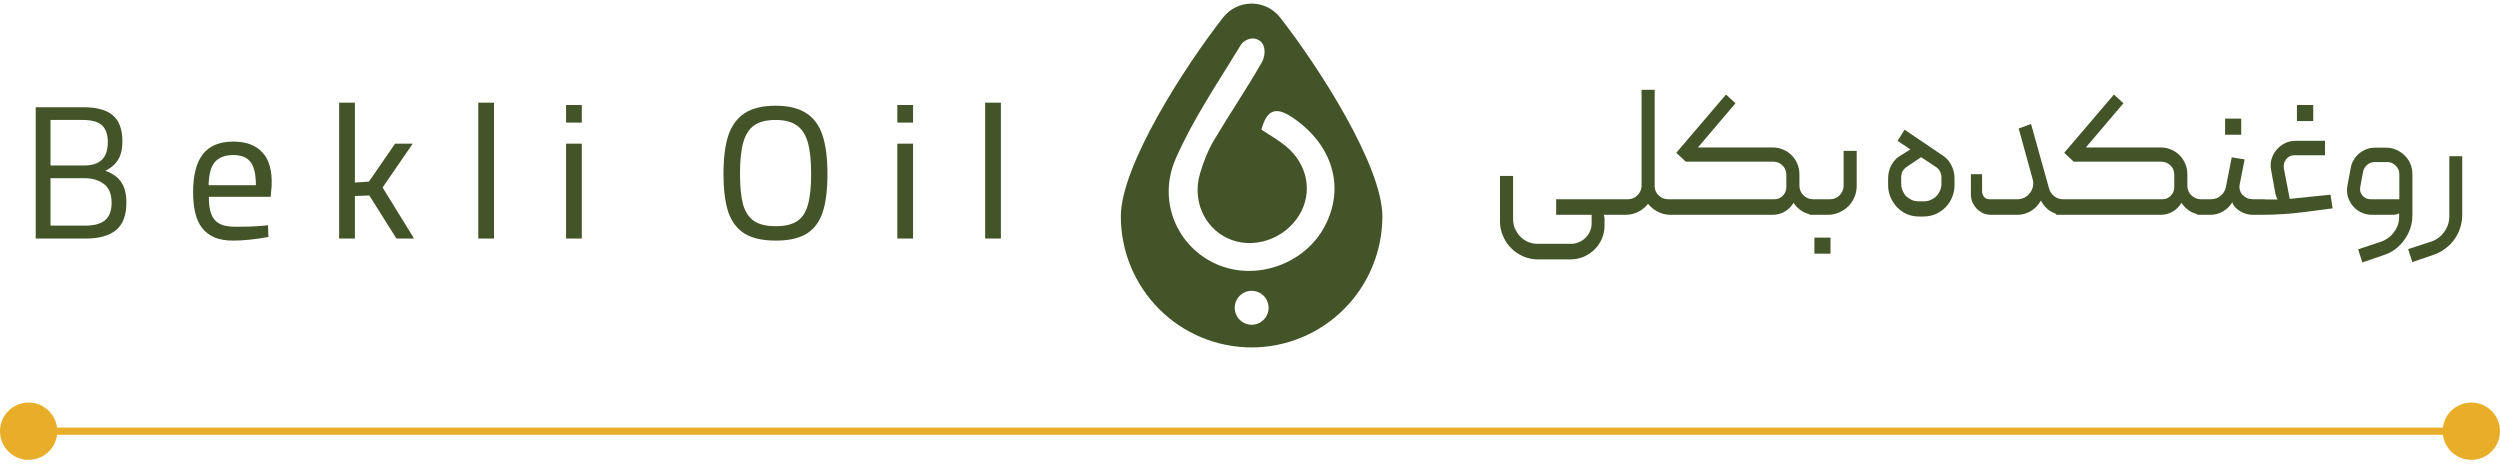
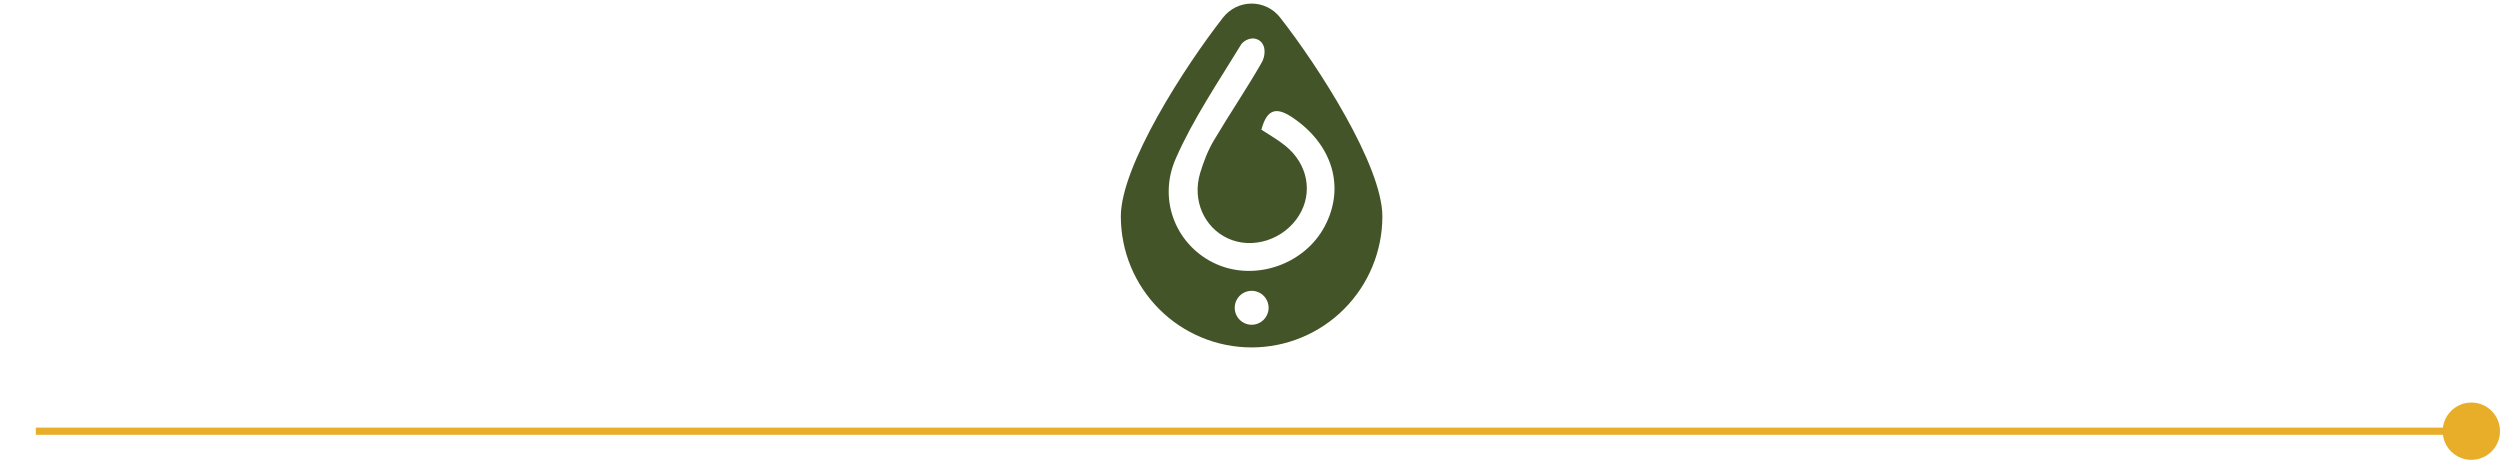
<svg xmlns="http://www.w3.org/2000/svg" width="349" height="65" viewBox="0 0 349 65" fill="none">
-   <path d="M219.331 34.039C219.72 34.039 220.082 33.96 220.417 33.801C220.77 33.66 221.079 33.457 221.344 33.192C221.609 32.945 221.812 32.645 221.953 32.291C222.112 31.956 222.191 31.594 222.191 31.206V29.988H217.239V27.816H226.932C227.02 27.816 227.1 27.851 227.17 27.922C227.258 27.992 227.303 28.081 227.303 28.187V29.59C227.303 29.696 227.258 29.793 227.17 29.882C227.1 29.952 227.02 29.988 226.932 29.988H223.886C223.957 30.164 223.992 30.358 223.992 30.57V31.497C223.992 32.15 223.869 32.759 223.622 33.324C223.374 33.907 223.03 34.41 222.589 34.834C222.165 35.258 221.662 35.593 221.079 35.84C220.514 36.087 219.905 36.211 219.252 36.211H214.697C213.973 36.211 213.284 36.07 212.631 35.787C211.996 35.505 211.439 35.125 210.963 34.648C210.486 34.172 210.106 33.607 209.824 32.954C209.542 32.318 209.4 31.638 209.4 30.914V24.559H211.228V30.597C211.228 31.073 211.316 31.515 211.492 31.921C211.687 32.344 211.934 32.715 212.234 33.033C212.552 33.351 212.914 33.598 213.32 33.775C213.743 33.951 214.194 34.039 214.67 34.039H219.331ZM234.408 27.816C234.655 27.816 234.779 27.939 234.779 28.187V29.617C234.779 29.864 234.655 29.988 234.408 29.988H233.216C232.581 29.988 231.989 29.846 231.442 29.564C230.895 29.281 230.436 28.911 230.065 28.451C229.712 28.911 229.262 29.281 228.714 29.564C228.167 29.846 227.567 29.988 226.913 29.988H225.616C225.369 29.988 225.245 29.864 225.245 29.617V28.187C225.245 27.939 225.369 27.816 225.616 27.816H227.258C227.77 27.816 228.211 27.631 228.582 27.26C228.97 26.889 229.164 26.439 229.164 25.909V12.535H230.992V26.042C231.009 26.536 231.204 26.96 231.574 27.313C231.945 27.648 232.387 27.816 232.899 27.816H234.408ZM251.199 25.909C251.199 26.439 251.384 26.889 251.755 27.26C252.144 27.631 252.594 27.816 253.106 27.816H254.112C254.218 27.816 254.306 27.86 254.377 27.948C254.448 28.019 254.483 28.098 254.483 28.187V29.617C254.5 29.705 254.465 29.793 254.377 29.882C254.306 29.952 254.218 29.988 254.112 29.988H253.45C252.814 29.988 252.232 29.846 251.702 29.564C251.172 29.264 250.731 28.849 250.378 28.319C250.043 28.866 249.619 29.281 249.107 29.564C248.612 29.846 248.056 29.988 247.438 29.988H233.085C232.961 29.988 232.873 29.952 232.82 29.882C232.749 29.793 232.714 29.696 232.714 29.59V28.187C232.714 27.939 232.838 27.816 233.085 27.816H247.703C248.162 27.816 248.551 27.657 248.868 27.339C249.204 27.004 249.372 26.607 249.372 26.148V24.373C249.372 23.879 249.195 23.455 248.842 23.102C248.489 22.749 248.065 22.572 247.571 22.572H235.336L234.012 21.328L240.95 13.197L242.274 14.416L237.031 20.586H247.465C247.977 20.586 248.462 20.683 248.921 20.878C249.38 21.072 249.778 21.337 250.113 21.672C250.449 22.007 250.713 22.405 250.908 22.864C251.102 23.323 251.199 23.808 251.199 24.32V25.909ZM255.461 27.816C255.991 27.816 256.441 27.631 256.812 27.26C257.183 26.871 257.368 26.421 257.368 25.909V21.063H259.195V25.936C259.195 26.501 259.089 27.03 258.878 27.525C258.666 28.019 258.374 28.451 258.004 28.822C257.633 29.175 257.2 29.458 256.706 29.67C256.229 29.882 255.708 29.988 255.143 29.988H252.786C252.539 29.988 252.416 29.864 252.416 29.617V28.213C252.416 28.107 252.451 28.019 252.522 27.948C252.592 27.86 252.681 27.816 252.786 27.816H255.461ZM253.29 35.416H255.541V33.166H253.29V35.416ZM266.071 23.367C265.876 23.526 265.718 23.702 265.594 23.896C265.488 24.091 265.426 24.347 265.409 24.665V25.671C265.409 25.989 265.47 26.298 265.594 26.598C265.718 26.898 265.885 27.163 266.097 27.392C266.327 27.604 266.592 27.781 266.892 27.922C267.192 28.046 267.51 28.107 267.845 28.107H268.587C268.94 28.107 269.266 28.037 269.566 27.895C269.867 27.754 270.123 27.578 270.334 27.366C270.546 27.136 270.714 26.88 270.838 26.598C270.961 26.298 271.023 25.997 271.023 25.697V24.691C271.023 24.444 270.961 24.206 270.838 23.976C270.732 23.729 270.555 23.517 270.308 23.34C270.237 23.287 270.087 23.19 269.858 23.049C269.628 22.89 269.39 22.731 269.143 22.572C268.86 22.378 268.542 22.166 268.189 21.937L266.071 23.367ZM265.885 18.097C266.15 18.273 266.433 18.468 266.733 18.679C266.98 18.856 267.262 19.05 267.58 19.262C267.916 19.474 268.26 19.703 268.613 19.951C269.408 20.498 270.317 21.116 271.341 21.804C271.835 22.157 272.206 22.608 272.453 23.155C272.718 23.702 272.85 24.285 272.85 24.903V25.856C272.85 26.421 272.744 26.968 272.532 27.498C272.321 28.028 272.02 28.496 271.632 28.902C271.244 29.308 270.776 29.634 270.228 29.882C269.699 30.111 269.116 30.226 268.481 30.226H267.924C267.289 30.226 266.706 30.111 266.177 29.882C265.647 29.634 265.188 29.308 264.8 28.902C264.429 28.496 264.129 28.028 263.899 27.498C263.687 26.968 263.581 26.421 263.581 25.856V24.956C263.581 24.267 263.723 23.649 264.005 23.102C264.305 22.537 264.694 22.105 265.17 21.804C265.364 21.681 265.55 21.566 265.726 21.46C265.903 21.354 266.062 21.257 266.203 21.169C266.362 21.063 266.521 20.957 266.68 20.851L264.905 19.659L265.885 18.097ZM288.007 27.816H288.563C288.669 27.816 288.757 27.86 288.828 27.948C288.899 28.019 288.934 28.107 288.934 28.213V29.617C288.934 29.864 288.81 29.988 288.563 29.988H288.06C287.389 29.988 286.78 29.82 286.233 29.484C285.685 29.131 285.244 28.637 284.909 28.001C284.556 28.637 284.079 29.131 283.479 29.484C282.896 29.82 282.269 29.988 281.598 29.988H277.97C277.582 29.988 277.211 29.917 276.858 29.776C276.522 29.617 276.222 29.405 275.957 29.14C275.71 28.875 275.507 28.575 275.348 28.24C275.207 27.887 275.136 27.516 275.136 27.127V24.32H276.699V26.651C276.699 26.968 276.787 27.242 276.964 27.472C277.14 27.701 277.405 27.816 277.758 27.816H281.625C281.996 27.816 282.331 27.736 282.631 27.578C282.931 27.419 283.178 27.207 283.373 26.942C283.584 26.677 283.726 26.386 283.796 26.068C283.867 25.733 283.858 25.397 283.77 25.062L281.81 17.938L283.532 17.302L286.047 26.306C286.171 26.748 286.409 27.11 286.762 27.392C287.133 27.675 287.548 27.816 288.007 27.816ZM305.354 25.909C305.354 26.439 305.54 26.889 305.91 27.26C306.299 27.631 306.749 27.816 307.261 27.816H308.267C308.373 27.816 308.461 27.86 308.532 27.948C308.603 28.019 308.638 28.098 308.638 28.187V29.617C308.656 29.705 308.62 29.793 308.532 29.882C308.461 29.952 308.373 29.988 308.267 29.988H307.605C306.97 29.988 306.387 29.846 305.857 29.564C305.328 29.264 304.886 28.849 304.533 28.319C304.198 28.866 303.774 29.281 303.262 29.564C302.768 29.846 302.212 29.988 301.594 29.988H287.24C287.116 29.988 287.028 29.952 286.975 29.882C286.904 29.793 286.869 29.696 286.869 29.59V28.187C286.869 27.939 286.993 27.816 287.24 27.816H301.858C302.317 27.816 302.706 27.657 303.024 27.339C303.359 27.004 303.527 26.607 303.527 26.148V24.373C303.527 23.879 303.35 23.455 302.997 23.102C302.644 22.749 302.22 22.572 301.726 22.572H289.491L288.167 21.328L295.105 13.197L296.429 14.416L291.186 20.586H301.62C302.132 20.586 302.618 20.683 303.077 20.878C303.536 21.072 303.933 21.337 304.268 21.672C304.604 22.007 304.869 22.405 305.063 22.864C305.257 23.323 305.354 23.808 305.354 24.32V25.909ZM310.623 18.812H312.874V16.561H310.623V18.812ZM316.475 29.617C316.475 29.864 316.352 29.988 316.105 29.988H314.463C314.163 29.988 313.862 29.943 313.562 29.855C313.262 29.767 312.98 29.643 312.715 29.484C312.45 29.326 312.221 29.14 312.026 28.928C311.832 28.716 311.7 28.487 311.629 28.24C311.329 28.752 310.896 29.175 310.331 29.511C309.784 29.829 309.202 29.988 308.584 29.988H306.942C306.694 29.988 306.571 29.864 306.571 29.617V28.213C306.571 28.107 306.606 28.019 306.677 27.948C306.747 27.86 306.836 27.816 306.942 27.816H308.663C309.175 27.816 309.616 27.657 309.987 27.339C310.376 27.021 310.623 26.624 310.729 26.148L311.55 21.963L313.35 22.255L312.662 25.75C312.609 26.015 312.618 26.28 312.688 26.545C312.759 26.792 312.883 27.013 313.059 27.207C313.236 27.383 313.448 27.534 313.695 27.657C313.942 27.763 314.207 27.816 314.489 27.816H316.105C316.211 27.816 316.299 27.86 316.37 27.948C316.44 28.019 316.475 28.107 316.475 28.213V29.617ZM320.652 16.905H322.929V14.654H320.652V16.905ZM325.631 29.087L321.791 29.59C319.76 29.855 317.73 29.988 315.7 29.988H314.773C314.526 29.988 314.402 29.864 314.402 29.617V28.213C314.402 28.125 314.437 28.046 314.508 27.975C314.578 27.887 314.667 27.842 314.773 27.842H317.951C317.809 27.578 317.712 27.33 317.659 27.101L317.05 23.764C316.944 23.234 316.962 22.722 317.103 22.228C317.244 21.734 317.474 21.301 317.792 20.93C318.11 20.542 318.498 20.233 318.957 20.003C319.416 19.774 319.919 19.659 320.466 19.659H324.571V21.672H320.308C319.831 21.672 319.442 21.857 319.142 22.228C318.86 22.599 318.754 23.023 318.825 23.499L319.646 27.763L325.339 27.18L325.631 29.087ZM336.772 30.067C336.772 30.685 336.675 31.285 336.481 31.868C336.286 32.45 336.013 32.98 335.66 33.457C335.324 33.951 334.909 34.384 334.415 34.754C333.938 35.125 333.4 35.408 332.8 35.602L329.781 36.635L329.198 34.807L332.376 33.748C333.135 33.483 333.744 33.033 334.203 32.398C334.68 31.779 334.918 31.064 334.918 30.252V29.776C334.777 29.864 334.609 29.926 334.415 29.961C334.238 29.979 334.053 29.988 333.859 29.988H331.131C330.584 29.988 330.072 29.873 329.595 29.643C329.136 29.414 328.748 29.105 328.43 28.716C328.112 28.328 327.883 27.887 327.741 27.392C327.618 26.88 327.609 26.359 327.715 25.83L328.165 23.42C328.236 23.014 328.377 22.643 328.589 22.308C328.801 21.954 329.057 21.654 329.357 21.407C329.657 21.16 329.992 20.966 330.363 20.825C330.752 20.683 331.158 20.613 331.581 20.613H333.064C333.576 20.613 334.053 20.71 334.494 20.904C334.954 21.098 335.351 21.363 335.686 21.698C336.022 22.016 336.286 22.405 336.481 22.864C336.675 23.305 336.772 23.782 336.772 24.294V30.067ZM334.945 27.816V24.294C334.945 23.835 334.777 23.446 334.442 23.128C334.124 22.793 333.735 22.625 333.276 22.625H331.528C331.122 22.625 330.769 22.749 330.469 22.996C330.169 23.243 329.975 23.57 329.886 23.976L329.489 26.095C329.401 26.554 329.507 26.96 329.807 27.313C330.107 27.648 330.487 27.816 330.946 27.816H334.945ZM336.76 36.582L336.177 34.781L339.408 33.722C340.15 33.474 340.75 33.024 341.209 32.371C341.686 31.718 341.924 30.994 341.924 30.199V21.804H343.725V30.041C343.725 30.658 343.628 31.25 343.433 31.815C343.257 32.398 342.992 32.927 342.639 33.404C342.304 33.898 341.889 34.322 341.394 34.675C340.918 35.046 340.388 35.337 339.805 35.549L336.76 36.582Z" fill="#435428" />
-   <path d="M4.986 14.972H11.686C13.523 14.972 14.882 15.351 15.765 16.11C16.647 16.87 17.089 18.07 17.089 19.712C17.089 20.807 16.886 21.672 16.48 22.308C16.091 22.943 15.5 23.455 14.705 23.843C15.712 24.197 16.453 24.726 16.93 25.433C17.407 26.139 17.645 27.092 17.645 28.293C17.645 30.041 17.168 31.312 16.215 32.106C15.261 32.901 13.867 33.298 12.031 33.298H4.986V14.972ZM11.766 23.102C13.955 23.102 15.05 22.025 15.05 19.871C15.05 18.776 14.776 17.982 14.229 17.488C13.681 16.993 12.799 16.746 11.58 16.746H7.052V23.102H11.766ZM11.925 31.497C13.143 31.497 14.052 31.25 14.652 30.756C15.27 30.244 15.579 29.431 15.579 28.319C15.579 27.101 15.226 26.227 14.52 25.697C13.814 25.15 12.905 24.876 11.792 24.876H7.052V31.497H11.925ZM26.957 26.836C26.957 24.47 27.407 22.705 28.307 21.54C29.225 20.357 30.646 19.765 32.571 19.765C34.372 19.765 35.731 20.277 36.649 21.301C37.585 22.308 38.009 23.852 37.92 25.936L37.788 27.472H29.155C29.155 28.231 29.216 28.875 29.34 29.405C29.481 29.934 29.693 30.367 29.976 30.703C30.276 31.038 30.664 31.285 31.141 31.444C31.635 31.585 32.253 31.656 32.995 31.656C33.524 31.656 34.116 31.647 34.769 31.629C35.422 31.612 36.04 31.576 36.623 31.523L37.417 31.444L37.47 33.086C35.581 33.421 33.939 33.589 32.544 33.589C31.52 33.589 30.646 33.439 29.923 33.139C29.216 32.821 28.643 32.38 28.201 31.815C27.76 31.232 27.442 30.526 27.248 29.696C27.054 28.849 26.957 27.895 26.957 26.836ZM29.128 25.856H35.722C35.722 24.338 35.475 23.261 34.981 22.625C34.486 21.972 33.683 21.645 32.571 21.645C31.406 21.645 30.541 21.981 29.976 22.652C29.428 23.305 29.146 24.373 29.128 25.856ZM47.344 14.336H49.542V25.485L51.502 25.353L55.156 20.056H57.619L53.408 26.174L57.805 33.298H55.342L51.555 27.286L49.542 27.366V33.298H47.344V14.336ZM66.766 14.336H68.964V33.298H66.766V14.336ZM79.022 20.056H81.22V33.298H79.022V20.056ZM79.022 14.654H81.22V17.117H79.022V14.654ZM101 24.241C101 22.034 101.229 20.242 101.688 18.865C102.165 17.488 102.924 16.464 103.966 15.793C105.025 15.104 106.464 14.76 108.282 14.76C110.066 14.76 111.487 15.104 112.546 15.793C113.605 16.464 114.365 17.497 114.824 18.891C115.283 20.268 115.512 22.069 115.512 24.294C115.512 26.501 115.292 28.275 114.85 29.617C114.409 30.959 113.667 31.956 112.626 32.609C111.584 33.263 110.145 33.589 108.309 33.589C106.473 33.589 105.016 33.263 103.939 32.609C102.88 31.938 102.121 30.932 101.662 29.59C101.22 28.231 101 26.448 101 24.241ZM103.304 24.241C103.304 26.042 103.445 27.472 103.727 28.531C104.028 29.573 104.531 30.341 105.237 30.835C105.943 31.329 106.967 31.576 108.309 31.576C109.598 31.576 110.595 31.338 111.301 30.861C112.008 30.385 112.502 29.626 112.784 28.584C113.085 27.525 113.235 26.086 113.235 24.267C113.235 22.466 113.085 21.019 112.784 19.924C112.484 18.829 111.972 18.026 111.248 17.514C110.525 17.002 109.536 16.746 108.282 16.746C106.994 16.746 105.987 17.002 105.263 17.514C104.557 18.026 104.054 18.821 103.754 19.898C103.454 20.974 103.304 22.422 103.304 24.241ZM125.263 20.056H127.461V33.298H125.263V20.056ZM125.263 14.654H127.461V17.117H125.263V14.654ZM137.525 14.336H139.723V33.298H137.525V14.336Z" fill="#435428" />
  <path d="M178.693 2.431C178.221 1.829 177.618 1.343 176.93 1.008C176.242 0.674 175.488 0.5 174.724 0.5C173.959 0.5 173.205 0.674 172.517 1.008C171.83 1.343 171.227 1.829 170.754 2.431C165.382 9.286 156.468 23.149 156.468 30.209C156.468 35.06 158.391 39.712 161.815 43.143C165.238 46.573 169.882 48.5 174.724 48.5C179.565 48.5 184.209 46.573 187.632 43.143C191.056 39.712 192.979 35.06 192.979 30.209C192.979 23.149 184.064 9.286 178.693 2.431ZM174.724 45.338C174.256 45.336 173.8 45.196 173.412 44.934C173.024 44.673 172.722 44.303 172.544 43.87C172.366 43.437 172.32 42.961 172.412 42.502C172.504 42.043 172.729 41.621 173.059 41.29C173.39 40.959 173.81 40.733 174.269 40.642C174.727 40.55 175.202 40.596 175.634 40.774C176.066 40.953 176.436 41.255 176.696 41.644C176.957 42.032 177.097 42.489 177.099 42.958C177.099 43.589 176.848 44.194 176.403 44.64C175.957 45.086 175.353 45.337 174.724 45.338ZM184.92 31.608C182.11 36.903 175.296 39.283 169.834 36.883C164.372 34.484 161.511 28.109 164.138 22.13C166.584 16.564 170.072 11.448 173.252 6.224C173.548 5.74 174.731 4.925 175.845 5.675C176.871 6.442 176.555 7.997 176.167 8.671C174.046 12.388 171.628 15.932 169.448 19.613C168.614 21.021 168.009 22.604 167.535 24.178C166.41 27.943 168.089 31.75 171.415 33.281C174.87 34.874 179.254 33.451 181.348 30.067C183.311 26.895 182.573 22.908 179.474 20.381C178.439 19.532 177.245 18.868 176.09 18.1C176.91 15.037 178.319 14.988 180.439 16.408C186.013 20.163 187.838 26.141 184.92 31.608Z" fill="#435428" />
  <path d="M347 60.694C347.276 60.694 347.5 60.471 347.5 60.194C347.5 59.918 347.276 59.694 347 59.694L347 60.694ZM5 60.694L347 60.694L347 59.694L5 59.694L5 60.694Z" fill="#E8AE29" />
-   <circle cx="4" cy="60.194" r="4" fill="#E8AE29" />
  <circle cx="345" cy="60.194" r="4" fill="#E8AE29" />
</svg>